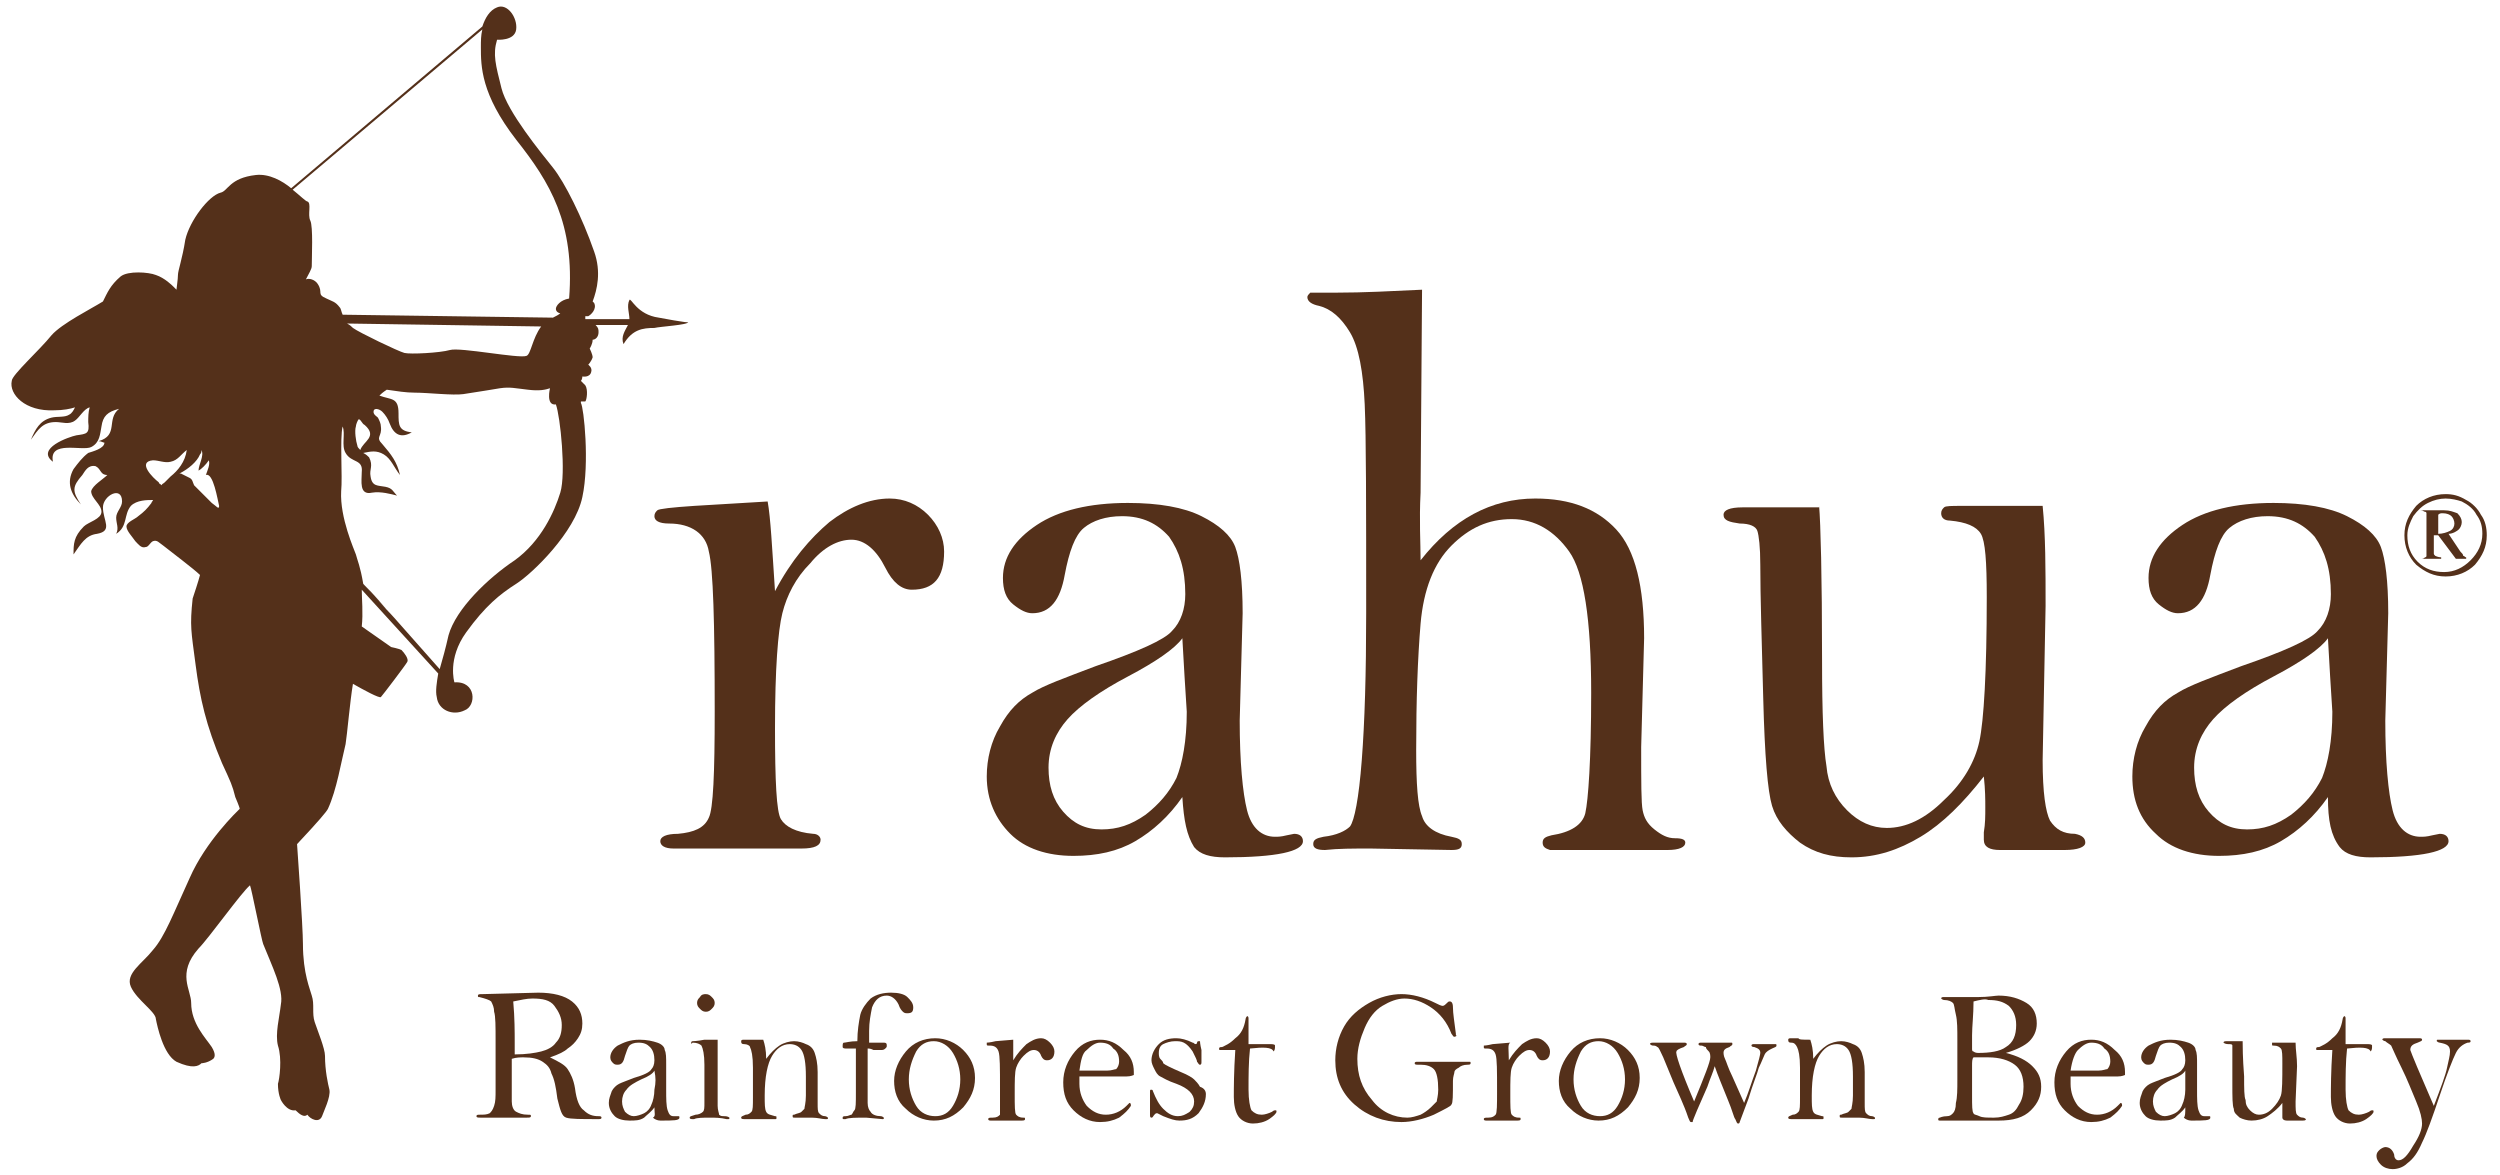
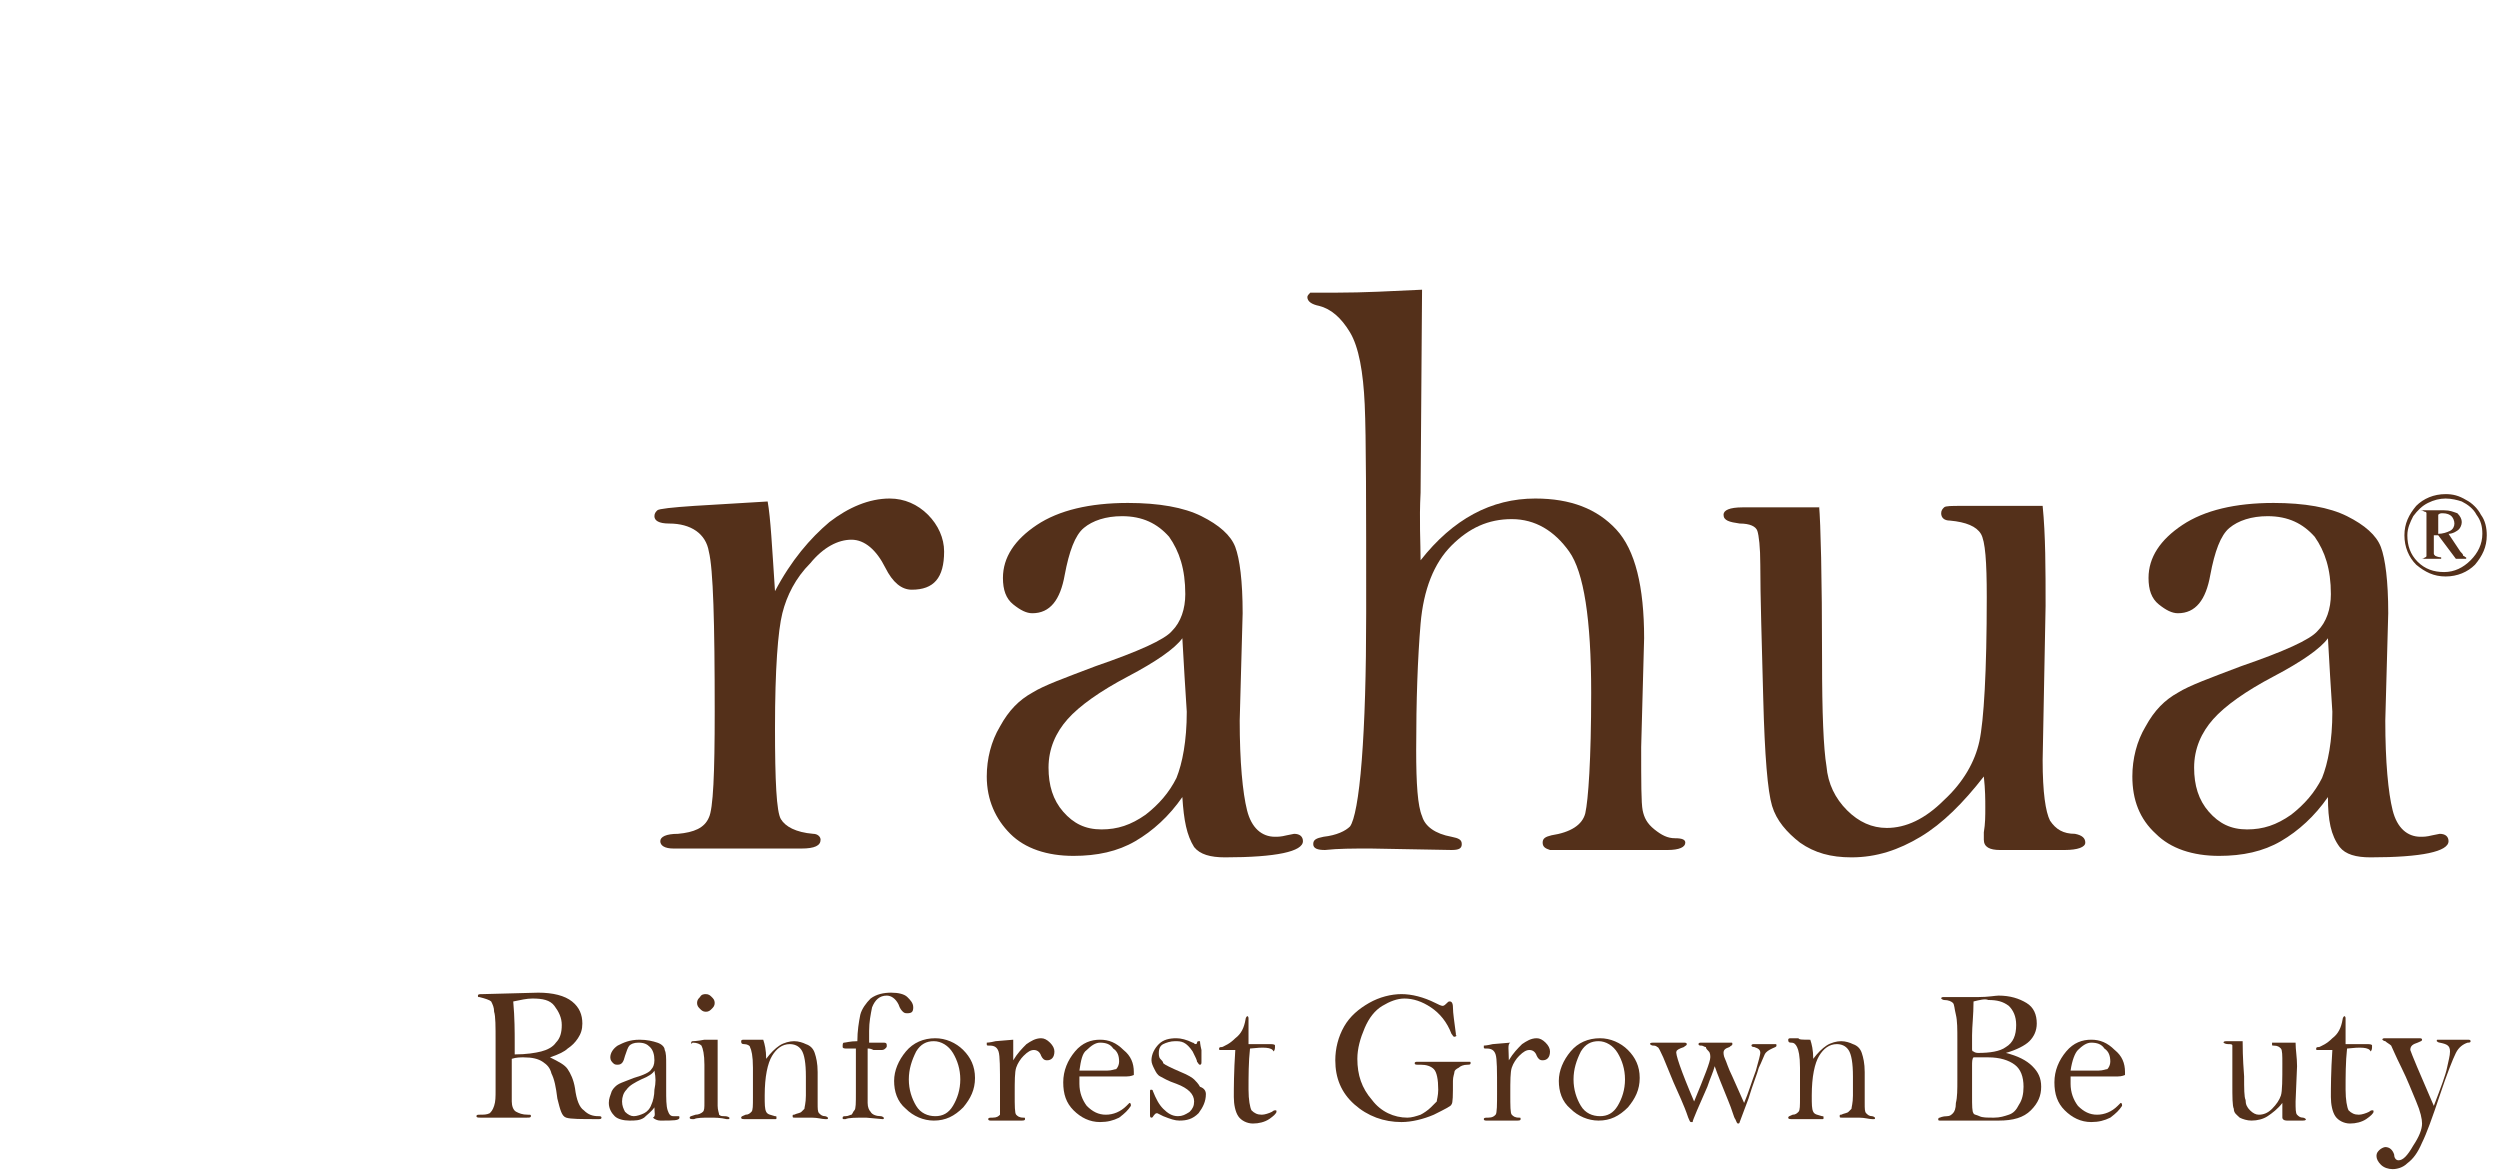
<svg xmlns="http://www.w3.org/2000/svg" version="1.2" baseProfile="tiny" id="Layer_1" x="0px" y="0px" viewBox="0 0 170 79.9" xml:space="preserve">
  <g>
    <g>
-       <path fill="#54301A" d="M44.8,21.6c-1.5-0.2-1.9-1.4-2-1.2c-0.2,0.4,0,0.9,0,1.3l-3,0c0-0.1,0-0.1,0-0.2l0,0c0.1,0,0.1,0,0.2,0    c0.2-0.1,0.6-0.5,0.4-0.9c0,0-0.1-0.1-0.1-0.1c0.3-0.8,0.6-2,0.1-3.4c-0.8-2.3-2-4.7-2.8-5.7c-0.8-1-3.1-3.8-3.5-5.4    c-0.4-1.6-0.6-2.3-0.3-3.3c0,0,1.2,0.1,1.3-0.7c0.1-0.8-0.6-1.8-1.3-1.5c-0.5,0.2-0.8,0.7-1,1.3L19.8,12.8c-0.6-0.5-1.5-1-2.4-0.9    c-1.8,0.2-1.9,1.1-2.4,1.2c-0.8,0.2-2.1,1.9-2.4,3.2c-0.2,1.3-0.5,2.1-0.5,2.4c0,0.3-0.1,0.9-0.1,1l-0.2-0.2    c-0.1-0.1-0.6-0.6-1.2-0.8c-0.5-0.2-1.9-0.3-2.4,0.1c-0.7,0.6-0.9,1.1-1.2,1.7c-0.8,0.5-2.8,1.5-3.5,2.3c-0.8,1-2.7,2.7-2.7,3.1    c-0.2,0.9,0.9,2.1,2.9,2c0.6,0,1.1-0.1,1.4-0.2c-0.1,0.2-0.2,0.4-0.4,0.5c-0.3,0.2-0.8,0.1-1.2,0.2c-0.8,0.2-1.1,0.8-1.4,1.5    c0.5-0.7,0.8-1.2,1.7-1.2c0.4,0,0.9,0.2,1.3-0.1c0.3-0.2,0.6-0.8,1-0.9c-0.1,0.3-0.1,0.7-0.1,1c0.1,0.8-0.1,0.8-0.8,0.9    c-0.5,0.1-2.8,0.9-1.6,1.8c-0.3-1.5,2-0.7,2.6-1c0.6-0.3,0.6-0.9,0.7-1.4c0.1-0.7,0.4-1,1.2-1.2c-0.9,0.7,0,1.8-1.4,2.2    c0.2,0,0.3,0.1,0.4,0.1c0,0.4-0.8,0.6-1.1,0.7c-0.4,0.3-0.7,0.7-1,1.1c-0.5,0.9-0.2,1.7,0.5,2.4c-0.6-0.9-0.6-1.2,0.1-2    c0.2-0.3,0.4-0.7,0.9-0.6c0.4,0.2,0.3,0.6,0.8,0.6c-0.3,0.3-1,0.7-1.1,1.1c0,0.5,0.7,0.9,0.7,1.4c0,0.5-0.9,0.7-1.2,1    C5,36.5,5,37,5,37.7c0.5-0.7,0.8-1.3,1.6-1.4C7.7,36.1,7,35.4,7,34.5c0-0.8,1.3-1.5,1.3-0.4c0,0.4-0.4,0.7-0.4,1.1    c0,0.4,0.2,0.7,0,1.1c0.8-0.5,0.5-1.3,1-1.9C9.3,34,10,34,10.4,34c0,0,0,0,0,0c0,0.1-0.1,0.1-0.1,0.2c-0.3,0.4-0.5,0.6-0.9,0.9    c-0.2,0.2-0.8,0.4-0.8,0.7c0,0.3,0.4,0.7,0.6,1c0.2,0.2,0.4,0.5,0.7,0.4c0.2,0,0.3-0.3,0.5-0.4c0.3-0.1,0.4,0.1,0.7,0.3    c0.5,0.4,2.1,1.6,2.5,2c-0.1,0.4-0.4,1.3-0.5,1.6c-0.2,1.9-0.1,2.2,0.2,4.5c0.3,2.3,0.7,4.1,1.8,6.7c0.6,1.3,0.7,1.5,0.9,2.3    c0,0,0.3,0.7,0.3,0.8c-0.2,0.2-2.3,2.2-3.4,4.7c-1.1,2.4-1.7,4-2.5,4.9c-0.7,0.9-1.9,1.6-1.5,2.5c0.4,0.9,1.7,1.7,1.7,2.2    c0.1,0.5,0.5,2.4,1.4,2.9c1.1,0.5,1.5,0.3,1.7,0.1c0,0,0.4,0,0.8-0.3c0.1-0.1,0.2-0.3-0.1-0.8c-0.4-0.6-1.4-1.6-1.4-3    c0-0.9-1-2,0.5-3.7c0.7-0.7,2.9-3.8,3.5-4.3c0.1,0.2,0.8,3.8,0.9,4c0.6,1.5,1.4,3.1,1.2,4.1c-0.1,0.9-0.4,2-0.2,2.8    c0.3,0.9,0.1,2.3,0,2.6c0,0.7,0.2,1.1,0.2,1.1s0.4,0.8,1,0.7c0.3,0.3,0.6,0.5,0.8,0.3c0.2,0.3,0.8,0.6,1,0.1    c0.1-0.3,0.6-1.3,0.5-1.8c-0.1-0.4-0.3-1.3-0.3-2.3c0-0.5-0.5-1.7-0.7-2.3c-0.2-0.6,0-1.2-0.2-1.8c-0.1-0.4-0.6-1.5-0.6-3.5    c0-1.2-0.4-6.8-0.4-6.8c1.5-1.6,2-2.2,2.1-2.4c0.6-1.3,0.9-3.2,1.2-4.4c0.1-0.6,0.3-2.9,0.5-4.1c0.7,0.4,1.8,1,1.9,0.9    c0.1-0.1,1.7-2.2,1.8-2.4c0.1-0.2-0.2-0.6-0.4-0.8c-0.2-0.1-0.7-0.2-0.7-0.2l-2-1.4c0.1-0.9,0-1.9,0-2.5l5.2,5.7    c-0.1,0.6-0.2,1.2-0.1,1.6c0.1,0.9,1.1,1.3,1.9,0.9c0.8-0.3,0.8-2-0.7-1.9c0,0-0.5-1.6,0.8-3.4c1.3-1.8,2.3-2.6,3.4-3.3    c1.1-0.7,4-3.5,4.5-5.9c0.5-2.3,0.1-6.1-0.1-6.4c0,0,0-0.1,0-0.1c0.2,0,0.3,0,0.3,0c0.1-0.1,0.2-0.8,0-1.1    c-0.1-0.1-0.2-0.2-0.3-0.3c0.1-0.1,0.1-0.3,0.1-0.3s0.5,0.1,0.6-0.3c0.1-0.3-0.2-0.5-0.2-0.5s0.2-0.2,0.3-0.5    c0-0.2-0.2-0.6-0.2-0.6s0.2-0.3,0.2-0.6c0.2,0,0.4-0.2,0.4-0.5c0-0.2,0-0.3-0.2-0.5c0,0,0,0,0,0l2.2,0c-0.2,0.4-0.5,0.8-0.3,1.3    c0.6-1,1.3-1.1,2.1-1.1c0.4-0.1,2.3-0.2,2.3-0.4C46.9,22,44.8,21.6,44.8,21.6 M11.6,32.4c-0.1,0.1-0.3,0.3-0.4,0.4    C11.1,32.9,11,32.9,11,33c-0.1-0.1-0.2-0.1-0.2-0.2c-0.4-0.3-1.5-1.4-0.4-1.5c0.4,0,0.8,0.2,1.2,0.1c0.5-0.1,0.7-0.5,1.1-0.8    C12.6,31.4,12.1,32,11.6,32.4L11.6,32.4z M14.4,34.2L14.4,34.2L13.2,33c-0.1-0.2-0.1-0.4-0.3-0.5c-0.2-0.1-0.4-0.2-0.6-0.3    c-0.1,0-0.1,0-0.1,0c0.6-0.3,1.2-0.8,1.4-1.3c0.1-0.1,0.1-0.2,0.1-0.3c0,0,0,0,0,0c0.2,0.4-0.2,1-0.2,1.4c0.2-0.1,0.5-0.4,0.7-0.7    c0.1,0.3-0.1,0.7-0.2,1c0.5-0.2,0.8,1.7,0.9,2.1C14.9,34.7,14.7,34.4,14.4,34.2 M24.8,39.8c0.6,0.6,1.2,1.3,1.8,2L24.8,39.8    L24.8,39.8z M38.1,33.5c-0.4,1.3-1.3,3.3-3.1,4.6c-1.8,1.2-4,3.3-4.5,5.1c-0.2,0.9-0.4,1.6-0.6,2.3l-3.1-3.5l-2.1-2.3    c-0.2-1.2-0.4-1.6-0.5-2c-0.1-0.3-1.1-2.5-1-4.3c0.1-1-0.1-3.6,0.1-4.4c0.2,0.5-0.1,1.3,0.2,1.8c0.4,0.7,1.2,0.4,1.1,1.3    c0,0.6-0.2,1.6,0.7,1.4c0.6-0.1,1.3,0.1,1.7,0.2c-0.3-0.3-0.3-0.5-0.8-0.6c-0.5-0.1-0.9,0-1-0.7c-0.1-0.5,0.2-0.7-0.1-1.3    c-0.1-0.1-0.2-0.2-0.4-0.3c0.5-0.1,0.9-0.2,1.4,0.1c0.5,0.3,0.7,0.9,1.1,1.4c-0.2-0.9-0.6-1.4-1.2-2.1c-0.5-0.5,0-0.5-0.1-1.2    c0-0.2-0.1-0.4-0.2-0.6c-0.1-0.1-0.3-0.2-0.3-0.4c0-0.3,0.4-0.2,0.6,0c0.2,0.2,0.4,0.5,0.5,0.8c0.3,0.8,0.8,1,1.5,0.6    c-0.9-0.1-0.9-0.5-0.9-1.3c0-1.1-0.5-0.9-1.3-1.2c0.1-0.1,0.2-0.2,0.5-0.4c0.7,0.1,1.3,0.2,1.9,0.2c0.9,0,2.6,0.2,3.3,0.1    c0.7-0.1,2.5-0.4,2.5-0.4c0.7-0.1,1,0,1.9,0.1c0.8,0.1,1.2,0,1.5-0.1c0,0-0.3,1.2,0.4,1.1C38.1,28.3,38.5,32.2,38.1,33.5     M23.3,28.7C23.3,28.8,23.3,28.8,23.3,28.7C23.3,28.8,23.3,28.7,23.3,28.7 M24,22.3c-0.1-0.1-0.2-0.2-0.4-0.3l13.2,0.2    c-0.6,0.8-0.7,1.9-1,2c-0.5,0.2-4.5-0.6-5.2-0.4c-0.7,0.2-2.7,0.3-3.1,0.2C27.1,23.9,24.4,22.6,24,22.3 M24.5,30.6    c-0.1-0.1-0.2-0.2-0.2-0.3c-0.1-0.3-0.2-1-0.1-1.3c0-0.1,0.1-0.4,0.2-0.5c0.2,0.1,0.2,0.3,0.4,0.4C25.7,29.7,24.7,30,24.5,30.6     M38.7,20.3C38.7,20.3,38.7,20.3,38.7,20.3c-0.6,0.1-0.9,0.5-0.9,0.7c0,0.2,0.2,0.3,0.3,0.3c-0.1,0.1-0.3,0.2-0.5,0.3l-14.3-0.2    c-0.1-0.2-0.1-0.4-0.2-0.5c-0.3-0.4-0.5-0.4-0.9-0.6c-0.7-0.3-0.2-0.4-0.6-1C21.4,19,21,18.9,20.8,19c0.2-0.4,0.4-0.7,0.4-0.9    c0-0.6,0.1-2.7-0.1-3.1c-0.2-0.4,0.1-1.2-0.2-1.3c-0.1,0-0.5-0.4-1-0.8L32.8,2c-0.1,0.4-0.1,0.8-0.1,1.2c0,1.3,0,3.2,2.4,6.3    C37.4,12.4,39.1,15.2,38.7,20.3" />
      <path fill="#54301A" d="M11.8,25.2C11.8,25.2,11.8,25.2,11.8,25.2C11.8,25.2,11.8,25.2,11.8,25.2C11.8,25.2,11.8,25.2,11.8,25.2" />
    </g>
    <path fill="#54301A" d="M52.7,40.2c1.1-2.1,2.4-3.6,3.7-4.7c1.3-1,2.7-1.6,4.1-1.6c1,0,1.9,0.4,2.6,1.1c0.7,0.7,1.1,1.6,1.1,2.5   c0,1.8-0.7,2.6-2.2,2.6c-0.7,0-1.3-0.5-1.8-1.5c-0.6-1.2-1.4-1.9-2.3-1.9c-0.9,0-1.9,0.5-2.8,1.6c-1,1-1.6,2.2-1.9,3.4   c-0.3,1.2-0.5,3.8-0.5,7.8c0,3.6,0.1,5.7,0.4,6.2c0.3,0.5,1,0.9,2.2,1c0.3,0,0.5,0.2,0.5,0.4c0,0.4-0.4,0.6-1.3,0.6h-8.7   c-0.6,0-0.9-0.2-0.9-0.5c0-0.3,0.4-0.5,1.2-0.5c1.1-0.1,1.8-0.4,2.1-1.1c0.3-0.6,0.4-3,0.4-7.2c0-6.1-0.1-9.7-0.4-10.9   c-0.2-1.2-1.2-1.9-2.7-1.9c-0.7,0-1-0.2-1-0.5c0-0.2,0.1-0.3,0.2-0.4c0.1-0.1,1-0.2,2.5-0.3l5-0.3C52.4,35.2,52.5,37.2,52.7,40.2" />
    <path fill="#54301A" d="M80.4,54.2c-0.9,1.3-2,2.3-3.2,3c-1.2,0.7-2.6,1-4.2,1c-1.8,0-3.3-0.5-4.3-1.5c-1-1-1.6-2.3-1.6-3.9   c0-1.2,0.3-2.4,0.9-3.4c0.6-1.1,1.3-1.8,2.2-2.3c0.8-0.5,2.2-1,4.3-1.8c2.9-1,4.7-1.8,5.2-2.4c0.6-0.6,0.9-1.5,0.9-2.5   c0-1.7-0.4-2.9-1.1-3.9c-0.8-0.9-1.8-1.4-3.2-1.4c-1.1,0-2,0.3-2.6,0.8c-0.6,0.5-1,1.6-1.3,3.2c-0.3,1.7-1,2.6-2.2,2.6   c-0.4,0-0.8-0.2-1.3-0.6c-0.5-0.4-0.7-1-0.7-1.8c0-1.4,0.8-2.6,2.3-3.6c1.5-1,3.6-1.5,6.2-1.5c2.1,0,3.8,0.3,5,0.9   c1.2,0.6,2,1.3,2.3,2.1c0.3,0.8,0.5,2.3,0.5,4.5l-0.2,7.3c0,2.8,0.2,4.9,0.5,6.1c0.3,1.2,1,1.8,1.9,1.8c0.2,0,0.4,0,0.8-0.1   l0.5-0.1c0.4,0,0.6,0.2,0.6,0.5c0,0.7-1.8,1.1-5.3,1.1c-1,0-1.7-0.2-2.1-0.7C80.7,56.8,80.5,55.8,80.4,54.2 M80.4,43.4   c-0.5,0.7-1.8,1.6-3.7,2.6c-1.9,1-3.3,2-4.1,2.9c-0.8,0.9-1.3,2-1.3,3.3c0,1.2,0.3,2.2,1,3c0.7,0.8,1.5,1.2,2.6,1.2   c1.1,0,2-0.3,3-1c0.9-0.7,1.6-1.5,2.1-2.5c0.4-1,0.7-2.5,0.7-4.5C80.6,46.9,80.5,45.2,80.4,43.4" />
    <path fill="#54301A" d="M96.6,38.1c2.2-2.8,4.8-4.2,7.8-4.2c2.4,0,4.2,0.7,5.5,2.1c1.3,1.4,1.9,3.9,1.9,7.4l-0.2,7.4   c0,2.4,0,3.8,0.1,4.3c0.1,0.5,0.3,0.9,0.8,1.3c0.5,0.4,0.9,0.6,1.4,0.6c0.5,0,0.7,0.1,0.7,0.3c0,0.3-0.4,0.5-1.2,0.5h-8   c-0.3-0.1-0.5-0.2-0.5-0.5c0-0.3,0.2-0.4,0.6-0.5c1.3-0.2,2.1-0.7,2.3-1.5c0.2-0.9,0.4-3.6,0.4-8.2c0-5-0.5-8.2-1.5-9.6   c-1-1.4-2.3-2.2-3.9-2.2c-1.6,0-2.9,0.6-4.1,1.8c-1.2,1.2-1.9,3-2.1,5.3c-0.2,2.4-0.3,5.2-0.3,8.6c0,2.3,0.1,3.8,0.4,4.5   c0.2,0.7,0.9,1.2,2,1.4c0.5,0.1,0.7,0.2,0.7,0.5c0,0.3-0.2,0.4-0.7,0.4l-5.5-0.1c-1.2,0-2.2,0-3.1,0.1c-0.5,0-0.8-0.1-0.8-0.4   c0-0.3,0.2-0.4,0.7-0.5c0.9-0.1,1.5-0.4,1.8-0.7c0.3-0.4,0.6-1.9,0.8-4.5c0.2-2.6,0.3-5.9,0.3-10c0-7.2,0-12-0.1-14.2   c-0.1-2.2-0.4-3.9-1-4.9c-0.6-1-1.3-1.6-2.1-1.8c-0.5-0.1-0.8-0.3-0.8-0.6c0-0.1,0.1-0.2,0.2-0.3c0.1,0,0.7,0,1.8,0   c1.8,0,3.7-0.1,5.8-0.2l-0.1,13.8C96.5,35.4,96.6,36.9,96.6,38.1" />
    <path fill="#54301A" d="M123.7,34.4c0.1,1.2,0.2,4.7,0.2,10.5c0,3.6,0.1,6,0.3,7.2c0.1,1.2,0.6,2.2,1.4,3c0.8,0.8,1.7,1.2,2.7,1.2   c1.3,0,2.6-0.6,3.9-1.9c1.3-1.2,2.1-2.6,2.4-4c0.3-1.4,0.5-4.7,0.5-9.8c0-2.4-0.1-3.8-0.4-4.3c-0.3-0.5-1-0.8-2.1-0.9   c-0.4,0-0.6-0.2-0.6-0.5c0-0.2,0.1-0.3,0.2-0.4c0.1-0.1,0.5-0.1,1.2-0.1h5.5c0.2,2,0.2,4.3,0.2,6.8l-0.2,10.5   c0,2.2,0.2,3.5,0.5,4.1c0.4,0.6,0.9,0.9,1.7,0.9c0.5,0.1,0.7,0.3,0.7,0.6c0,0.3-0.5,0.5-1.4,0.5H136c-0.7,0-1.1-0.2-1.1-0.7   c0-0.1,0-0.3,0-0.5c0.1-0.6,0.1-1.1,0.1-1.7c0-0.5,0-1.2-0.1-2.1c-1.4,1.8-2.8,3.2-4.3,4.1c-1.5,0.9-3,1.4-4.7,1.4   c-1.4,0-2.5-0.3-3.5-1c-0.9-0.7-1.6-1.5-1.9-2.5c-0.3-1-0.5-3.4-0.6-7.3c-0.1-3.9-0.2-6.9-0.2-9.1c0-1.2-0.1-2-0.2-2.3   c-0.1-0.3-0.5-0.5-1.2-0.5c-0.7-0.1-1.1-0.2-1.1-0.6c0-0.3,0.4-0.5,1.3-0.5H123.7z" />
    <path fill="#54301A" d="M158.3,54.2c-0.9,1.3-2,2.3-3.2,3c-1.2,0.7-2.6,1-4.2,1c-1.8,0-3.3-0.5-4.3-1.5c-1.1-1-1.6-2.3-1.6-3.9   c0-1.2,0.3-2.4,0.9-3.4c0.6-1.1,1.3-1.8,2.2-2.3c0.8-0.5,2.2-1,4.3-1.8c2.9-1,4.7-1.8,5.2-2.4c0.6-0.6,0.9-1.5,0.9-2.5   c0-1.7-0.4-2.9-1.1-3.9c-0.8-0.9-1.8-1.4-3.2-1.4c-1.1,0-2,0.3-2.6,0.8c-0.6,0.5-1,1.6-1.3,3.2c-0.3,1.7-1,2.6-2.2,2.6   c-0.4,0-0.8-0.2-1.3-0.6c-0.5-0.4-0.7-1-0.7-1.8c0-1.4,0.8-2.6,2.3-3.6c1.5-1,3.6-1.5,6.2-1.5c2.1,0,3.8,0.3,5,0.9   c1.2,0.6,2,1.3,2.3,2.1c0.3,0.8,0.5,2.3,0.5,4.5l-0.2,7.3c0,2.8,0.2,4.9,0.5,6.1c0.3,1.2,1,1.8,1.9,1.8c0.2,0,0.4,0,0.8-0.1   l0.5-0.1c0.4,0,0.6,0.2,0.6,0.5c0,0.7-1.8,1.1-5.3,1.1c-1,0-1.7-0.2-2.1-0.7C158.5,56.8,158.3,55.8,158.3,54.2 M158.3,43.4   c-0.5,0.7-1.8,1.6-3.7,2.6c-1.9,1-3.3,2-4.1,2.9c-0.8,0.9-1.3,2-1.3,3.3c0,1.2,0.3,2.2,1,3c0.7,0.8,1.5,1.2,2.6,1.2   c1.1,0,2-0.3,3-1c0.9-0.7,1.6-1.5,2.1-2.5c0.4-1,0.7-2.5,0.7-4.5C158.5,46.9,158.4,45.2,158.3,43.4" />
    <path fill="#54301A" d="M166.3,33.6c0.5,0,0.9,0.1,1.4,0.4c0.4,0.2,0.8,0.6,1,1c0.3,0.4,0.4,0.9,0.4,1.4c0,0.8-0.3,1.4-0.8,2   c-0.5,0.5-1.2,0.8-2,0.8c-0.8,0-1.4-0.3-2-0.8c-0.5-0.5-0.8-1.2-0.8-2c0-0.8,0.3-1.4,0.8-2C164.8,33.9,165.5,33.6,166.3,33.6    M166.3,33.9c-0.4,0-0.8,0.1-1.2,0.3c-0.4,0.2-0.7,0.5-1,0.9c-0.2,0.4-0.4,0.8-0.4,1.3c0,0.7,0.2,1.3,0.7,1.8   c0.5,0.5,1.1,0.7,1.8,0.7c0.7,0,1.3-0.3,1.8-0.8c0.5-0.5,0.8-1.1,0.8-1.8c0-0.5-0.1-0.9-0.4-1.3c-0.2-0.4-0.6-0.7-1-0.9   C167.1,34,166.7,33.9,166.3,33.9 M164.7,34.7h1.5c0.4,0,0.6,0.1,0.9,0.2c0.2,0.2,0.3,0.4,0.3,0.6c0,0.2-0.1,0.4-0.2,0.5   c-0.1,0.1-0.4,0.3-0.7,0.3l0.8,1.2c0.1,0.1,0.2,0.2,0.2,0.3c0.1,0,0.1,0.1,0.2,0.1v0.1h-0.7l-1.2-1.6h-0.3v1.2c0,0.1,0,0.1,0.1,0.2   c0,0,0.2,0.1,0.4,0.1v0.1h-1.4V38c0.1,0,0.2,0,0.3-0.1c0.1,0,0.1-0.1,0.1-0.1c0-0.1,0-0.2,0-0.4v-2.1c0-0.2,0-0.3,0-0.4   c0,0,0-0.1-0.1-0.1c-0.1,0-0.1-0.1-0.3-0.1V34.7z M165.7,36.3h0.1c0.3,0,0.6-0.1,0.8-0.2c0.2-0.1,0.3-0.3,0.3-0.5   c0-0.2-0.1-0.4-0.2-0.5c-0.1-0.1-0.3-0.2-0.6-0.2c-0.1,0-0.2,0-0.3,0.1V36.3z" />
    <g>
      <path fill="#54301A" d="M37.4,71.9c0.6,0.3,1,0.5,1.2,0.8c0.2,0.3,0.4,0.7,0.5,1.3c0.1,0.8,0.3,1.3,0.6,1.5c0.3,0.3,0.6,0.4,1,0.4    c0.1,0,0.2,0,0.2,0.1c0,0.1-0.1,0.1-0.2,0.1c-1.2,0-1.9,0-2.2-0.1c-0.3-0.1-0.4-0.5-0.6-1.3c-0.1-0.8-0.2-1.3-0.4-1.7    c-0.1-0.4-0.3-0.6-0.6-0.8c-0.3-0.2-0.7-0.3-1.3-0.3c-0.2,0-0.5,0-0.8,0.1c0,0.3,0,0.5,0,0.8c0,1.1,0,1.8,0,2.1s0.1,0.6,0.3,0.7    c0.2,0.1,0.4,0.2,0.8,0.2c0.2,0,0.2,0,0.2,0.1c0,0.1-0.1,0.1-0.3,0.1h-3.1c-0.2,0-0.3,0-0.3-0.1c0-0.1,0.1-0.1,0.2-0.1    c0.3,0,0.5,0,0.7-0.1c0.1-0.1,0.2-0.2,0.3-0.5s0.1-0.6,0.1-1.1l0-1.3l0-2c0-1,0-1.7-0.1-2c0-0.3-0.1-0.5-0.2-0.7    c-0.1-0.1-0.4-0.2-0.8-0.3c-0.1,0-0.1,0-0.1-0.1c0-0.1,0.1-0.1,0.3-0.1l3.8-0.1c1,0,1.8,0.2,2.3,0.6c0.5,0.4,0.7,0.9,0.7,1.5    c0,0.4-0.1,0.7-0.3,1c-0.2,0.3-0.4,0.5-0.7,0.7C38.4,71.5,38,71.7,37.4,71.9z M35,71.7c0.8,0,1.4-0.1,1.8-0.2    c0.4-0.1,0.8-0.3,1-0.6c0.3-0.3,0.4-0.7,0.4-1.2c0-0.5-0.2-0.9-0.5-1.3c-0.3-0.4-0.8-0.5-1.5-0.5c-0.4,0-0.8,0.1-1.3,0.2    C35,69.2,35,70.2,35,70.9C35,71.1,35,71.4,35,71.7z" />
      <path fill="#54301A" d="M44.5,75.3c-0.2,0.3-0.5,0.5-0.7,0.7c-0.3,0.2-0.6,0.2-1,0.2c-0.4,0-0.8-0.1-1-0.3    c-0.2-0.2-0.4-0.5-0.4-0.9c0-0.3,0.1-0.5,0.2-0.8c0.1-0.2,0.3-0.4,0.5-0.5c0.2-0.1,0.5-0.2,1-0.4c0.7-0.2,1.1-0.4,1.2-0.6    c0.1-0.1,0.2-0.3,0.2-0.6c0-0.4-0.1-0.7-0.3-0.9c-0.2-0.2-0.4-0.3-0.8-0.3c-0.3,0-0.5,0.1-0.6,0.2c-0.1,0.1-0.2,0.4-0.3,0.7    c-0.1,0.4-0.2,0.6-0.5,0.6c-0.1,0-0.2,0-0.3-0.1c-0.1-0.1-0.2-0.2-0.2-0.4c0-0.3,0.2-0.6,0.5-0.8c0.4-0.2,0.8-0.4,1.5-0.4    c0.5,0,0.9,0.1,1.2,0.2c0.3,0.1,0.5,0.3,0.5,0.5c0.1,0.2,0.1,0.5,0.1,1l0,1.7c0,0.6,0,1.1,0.1,1.4c0.1,0.3,0.2,0.4,0.4,0.4    c0,0,0.1,0,0.2,0l0.1,0c0.1,0,0.1,0,0.1,0.1c0,0.2-0.4,0.2-1.3,0.2c-0.2,0-0.4-0.1-0.5-0.2C44.6,75.9,44.5,75.7,44.5,75.3z     M44.5,72.8c-0.1,0.2-0.4,0.4-0.9,0.6c-0.4,0.2-0.8,0.4-1,0.7c-0.2,0.2-0.3,0.5-0.3,0.8c0,0.3,0.1,0.5,0.2,0.7    c0.2,0.2,0.4,0.3,0.6,0.3c0.2,0,0.5-0.1,0.7-0.2c0.2-0.1,0.4-0.3,0.5-0.6c0.1-0.2,0.2-0.6,0.2-1C44.6,73.6,44.6,73.3,44.5,72.8z" />
      <path fill="#54301A" d="M48.8,70.7l0,1.4l0,1.3v1l0,0.8c0,0.3,0.1,0.5,0.1,0.6c0.1,0.1,0.2,0.1,0.4,0.1c0.2,0,0.3,0.1,0.3,0.1    c0,0.1,0,0.1-0.1,0.1c0,0-0.1,0-0.1,0c-0.4-0.1-0.8-0.1-1.1-0.1c-0.5,0-0.9,0-1.1,0.1c0,0-0.1,0-0.1,0c-0.1,0-0.2,0-0.2-0.1    s0.1-0.1,0.4-0.2c0.2,0,0.4-0.1,0.5-0.2c0.1-0.1,0.1-0.3,0.1-0.6l0-2.6c0-0.7-0.1-1.1-0.2-1.3c-0.1-0.1-0.3-0.2-0.6-0.2    C47,71,47,71,47,70.9c0,0,0-0.1,0.1-0.1c0,0,0.3,0,0.8-0.1C48.2,70.7,48.6,70.7,48.8,70.7z M48,67.6c0.2,0,0.3,0.1,0.4,0.2    c0.1,0.1,0.2,0.2,0.2,0.4c0,0.2-0.1,0.3-0.2,0.4c-0.1,0.1-0.2,0.2-0.4,0.2c-0.2,0-0.3-0.1-0.4-0.2c-0.1-0.1-0.2-0.2-0.2-0.4    c0-0.2,0.1-0.3,0.2-0.4C47.7,67.6,47.9,67.6,48,67.6z" />
      <path fill="#54301A" d="M51.9,70.7c0.1,0.3,0.2,0.7,0.2,1.3c0.3-0.4,0.6-0.7,0.9-0.9c0.3-0.2,0.7-0.3,1-0.3c0.3,0,0.6,0.1,0.8,0.2    c0.3,0.1,0.5,0.3,0.6,0.6c0.1,0.3,0.2,0.7,0.2,1.3l0,2.1c0,0.4,0,0.6,0.1,0.7c0.1,0.1,0.2,0.2,0.4,0.2c0.1,0,0.2,0.1,0.2,0.1    c0,0.1,0,0.1-0.1,0.1c0,0-0.1,0-0.1,0c-0.2,0-0.5-0.1-0.9-0.1c-0.3,0-0.7,0-1.1,0c-0.2,0-0.2,0-0.2-0.1c0-0.1,0-0.1,0.1-0.1    c0.2-0.1,0.4-0.1,0.5-0.2c0.1-0.1,0.1-0.1,0.2-0.2c0-0.1,0.1-0.4,0.1-0.9c0-0.5,0-0.9,0-1.3c0-0.9-0.1-1.5-0.3-1.8    c-0.2-0.3-0.5-0.4-0.8-0.4c-0.5,0-0.9,0.3-1.2,0.8c-0.3,0.5-0.5,1.4-0.5,2.7c0,0.6,0,0.9,0.1,1.1c0.1,0.2,0.3,0.2,0.6,0.3    c0.1,0,0.1,0,0.1,0.1c0,0.1,0,0.1-0.1,0.1l-0.3,0c-0.1,0-0.5,0-1.2,0l-0.5,0c-0.2,0-0.3,0-0.3-0.1c0-0.1,0.1-0.1,0.3-0.2    c0.2,0,0.3-0.1,0.4-0.2c0.1-0.1,0.1-0.4,0.1-1c0-0.5,0-1.2,0-2c0-0.8-0.1-1.2-0.2-1.4C51,71.1,50.8,71,50.6,71    c-0.2,0-0.2-0.1-0.2-0.2c0-0.1,0.1-0.1,0.2-0.1l0.5,0C51.1,70.7,51.4,70.7,51.9,70.7z" />
      <path fill="#54301A" d="M59,71.3c0,0.2,0,0.7,0,1.6c0,1.2,0,1.9,0,2.1c0,0.3,0.1,0.5,0.2,0.6c0.1,0.2,0.4,0.3,0.7,0.3    c0.1,0,0.2,0.1,0.2,0.1c0,0.1,0,0.1-0.1,0.1l-1.1-0.1c-0.7,0-1.2,0-1.4,0.1h-0.1c-0.1,0-0.1,0-0.1-0.1c0-0.1,0.1-0.1,0.2-0.1    c0.2,0,0.3-0.1,0.4-0.1c0.1-0.1,0.1-0.2,0.2-0.3s0.1-0.5,0.1-1.2c0-0.7,0-1.4,0-2.1c0-0.3,0-0.6,0-0.9c-0.3,0-0.6,0-0.7,0    c-0.2,0-0.2-0.1-0.2-0.1c0-0.2,0-0.3,0.1-0.3c0.1,0,0.4-0.1,0.9-0.1c0-0.7,0.1-1.3,0.2-1.8c0.1-0.4,0.4-0.8,0.7-1.1    c0.4-0.3,0.9-0.4,1.4-0.4c0.5,0,0.9,0.1,1.1,0.3c0.2,0.2,0.4,0.4,0.4,0.7c0,0.3-0.1,0.4-0.4,0.4c-0.1,0-0.2,0-0.3-0.1    c-0.1-0.1-0.2-0.2-0.3-0.5c-0.2-0.4-0.5-0.6-0.8-0.6c-0.5,0-0.8,0.3-1,0.8c-0.1,0.5-0.2,1-0.2,1.6c0,0.2,0,0.5,0,0.8    c0.1,0,0.2,0,0.3,0c0.3,0,0.6,0,0.7,0c0.2,0,0.2,0.1,0.2,0.2c0,0.1,0,0.1-0.1,0.2c-0.1,0.1-0.2,0.1-0.3,0.1c-0.2,0-0.3,0-0.5,0    C59.2,71.3,59.1,71.3,59,71.3z" />
      <path fill="#54301A" d="M60.8,73.5c0-0.7,0.3-1.4,0.8-2c0.5-0.6,1.2-0.9,2-0.9c0.7,0,1.4,0.3,1.9,0.8c0.5,0.5,0.8,1.1,0.8,1.9    c0,0.8-0.3,1.4-0.8,2c-0.6,0.6-1.2,0.9-2,0.9c-0.7,0-1.4-0.3-1.9-0.8C61,74.9,60.8,74.2,60.8,73.5z M61.8,73.4    c0,0.7,0.2,1.3,0.5,1.8c0.3,0.5,0.8,0.7,1.3,0.7c0.5,0,0.9-0.2,1.2-0.7c0.3-0.5,0.5-1.1,0.5-1.8c0-0.7-0.2-1.3-0.5-1.8    c-0.3-0.5-0.8-0.8-1.3-0.8c-0.5,0-0.9,0.2-1.2,0.7C62,72.1,61.8,72.7,61.8,73.4z" />
      <path fill="#54301A" d="M68.9,72.1c0.3-0.5,0.6-0.8,0.9-1.1c0.3-0.2,0.6-0.4,1-0.4c0.2,0,0.4,0.1,0.6,0.3c0.2,0.2,0.3,0.4,0.3,0.6    c0,0.4-0.2,0.6-0.5,0.6c-0.2,0-0.3-0.1-0.4-0.3c-0.1-0.3-0.3-0.4-0.5-0.4c-0.2,0-0.4,0.1-0.7,0.4c-0.2,0.2-0.4,0.5-0.5,0.8    c-0.1,0.3-0.1,0.9-0.1,1.8c0,0.8,0,1.3,0.1,1.4c0.1,0.1,0.2,0.2,0.5,0.2c0.1,0,0.1,0,0.1,0.1c0,0.1-0.1,0.1-0.3,0.1h-2    c-0.1,0-0.2,0-0.2-0.1c0-0.1,0.1-0.1,0.3-0.1c0.3,0,0.4-0.1,0.5-0.2C68,75.5,68,75,68,74c0-1.4,0-2.2-0.1-2.5    c-0.1-0.3-0.3-0.4-0.6-0.4c-0.2,0-0.2,0-0.2-0.1c0,0,0-0.1,0-0.1c0,0,0.2,0,0.6-0.1l1.2-0.1C68.9,71,68.9,71.4,68.9,72.1z" />
      <path fill="#54301A" d="M73.4,73.2c0,0.2,0,0.4,0,0.5c0,0.6,0.2,1.1,0.5,1.5c0.4,0.4,0.8,0.6,1.3,0.6c0.5,0,1-0.2,1.4-0.6    c0.1-0.1,0.2-0.2,0.2-0.2c0.1,0,0.1,0.1,0.1,0.2c-0.2,0.3-0.4,0.5-0.8,0.8c-0.4,0.2-0.8,0.3-1.3,0.3c-0.7,0-1.3-0.3-1.8-0.8    c-0.5-0.5-0.7-1.1-0.7-1.9c0-0.8,0.3-1.5,0.8-2.1c0.5-0.6,1.1-0.8,1.7-0.8c0.6,0,1.1,0.2,1.6,0.7c0.5,0.4,0.7,0.9,0.7,1.5    c0,0.1,0,0.2,0,0.2c0,0-0.2,0.1-0.5,0.1L73.4,73.2z M73.4,72.8c0.6,0,1.1,0,1.6,0l0.3,0c0.3,0,0.5-0.1,0.6-0.1    c0.1-0.1,0.2-0.3,0.2-0.5c0-0.4-0.1-0.7-0.4-0.9c-0.2-0.3-0.5-0.4-0.9-0.4c-0.3,0-0.6,0.2-0.9,0.5C73.6,71.6,73.5,72.1,73.4,72.8z    " />
      <path fill="#54301A" d="M82,74.4c0,0.5-0.2,0.9-0.5,1.3c-0.4,0.4-0.8,0.5-1.3,0.5c-0.3,0-0.6-0.1-1.1-0.3    c-0.2-0.1-0.4-0.2-0.4-0.2c-0.1,0-0.1,0-0.2,0.1c-0.1,0.1-0.1,0.2-0.2,0.2c-0.1,0-0.1-0.1-0.1-0.2c0-0.1,0-0.4,0-0.8    c0-0.4,0-0.6,0-0.7c0-0.2,0-0.2,0.1-0.2c0,0,0.1,0,0.1,0.1c0.2,0.5,0.4,0.9,0.7,1.2c0.3,0.3,0.6,0.5,1,0.5c0.3,0,0.5-0.1,0.8-0.3    c0.2-0.2,0.3-0.4,0.3-0.7c0-0.5-0.4-0.9-1.2-1.2c-0.6-0.2-0.9-0.4-1.1-0.5c-0.2-0.1-0.3-0.3-0.4-0.5c-0.1-0.2-0.2-0.4-0.2-0.6    c0-0.4,0.2-0.8,0.5-1.1c0.3-0.3,0.7-0.4,1.2-0.4c0.3,0,0.7,0.1,1.1,0.3c0.1,0,0.1,0.1,0.2,0.1c0,0,0.1,0,0.1-0.1    c0-0.1,0.1-0.1,0.1-0.1c0,0,0.1,0,0.1,0c0,0,0,0.2,0.1,0.6c0,0.3,0,0.6,0,0.8c0,0.1,0,0.2-0.1,0.2c-0.1,0-0.1-0.1-0.2-0.2    c0-0.1-0.1-0.3-0.3-0.7c-0.2-0.3-0.4-0.5-0.6-0.6s-0.4-0.1-0.6-0.1c-0.3,0-0.6,0.1-0.8,0.2c-0.2,0.1-0.3,0.3-0.3,0.6    c0,0.1,0,0.3,0.1,0.4c0.1,0.1,0.2,0.2,0.2,0.3c0.1,0.1,0.5,0.3,1.2,0.6c0.5,0.2,0.8,0.4,0.9,0.5c0.1,0.1,0.3,0.3,0.4,0.5    C81.9,74,82,74.2,82,74.4z" />
      <path fill="#54301A" d="M85,71.3c-0.1,0.9-0.1,1.9-0.1,2.8c0,0.7,0.1,1.2,0.2,1.4c0.2,0.2,0.4,0.3,0.7,0.3c0.2,0,0.5-0.1,0.7-0.2    c0.1-0.1,0.2-0.1,0.2-0.1c0.1,0,0.1,0,0.1,0.1c0,0.1-0.2,0.3-0.5,0.5c-0.3,0.2-0.7,0.3-1.1,0.3c-0.4,0-0.8-0.2-1-0.5    c-0.2-0.3-0.3-0.8-0.3-1.3c0-0.6,0-1.7,0.1-3.2c0,0-0.2,0-0.6,0l-0.4,0c-0.1,0-0.1,0-0.1-0.1c0-0.1,0.1-0.1,0.2-0.1    c0.2-0.1,0.5-0.2,0.9-0.6c0.4-0.3,0.6-0.7,0.7-1.3c0-0.1,0.1-0.2,0.1-0.2c0.1,0,0.1,0.1,0.1,0.2c0,0,0,0.1,0,0.1    c0,0.2,0,0.4,0,0.6l0,1l1.4,0c0.2,0,0.4,0,0.4,0.1c0,0.2,0,0.3-0.1,0.4C86.5,71.2,85.9,71.2,85,71.3z" />
      <path fill="#54301A" d="M98.9,70.5c-0.1,0-0.1-0.1-0.2-0.2c-0.3-0.8-0.8-1.4-1.4-1.8s-1.2-0.6-1.8-0.6c-0.5,0-1,0.2-1.5,0.5    c-0.5,0.3-0.9,0.8-1.2,1.5c-0.3,0.7-0.5,1.4-0.5,2.1c0,1.1,0.3,2,1,2.8c0.6,0.8,1.5,1.2,2.4,1.2c0.3,0,0.6-0.1,0.9-0.2    c0.2-0.1,0.5-0.3,0.7-0.5c0.2-0.2,0.3-0.3,0.4-0.4c0-0.1,0.1-0.4,0.1-0.8c0-0.7-0.1-1.2-0.3-1.4c-0.2-0.2-0.5-0.3-0.9-0.3l-0.2,0    c-0.1,0-0.2,0-0.2-0.1c0-0.1,0.1-0.1,0.2-0.1l0.3,0l1.4,0l1.8,0c0.1,0,0.1,0,0.1,0.1c0,0.1-0.1,0.1-0.2,0.1    c-0.3,0-0.5,0.1-0.6,0.2c-0.2,0.1-0.3,0.2-0.3,0.3c0,0.1-0.1,0.3-0.1,0.6c0,1,0,1.5-0.1,1.6c0,0.1-0.4,0.3-1.2,0.7    c-0.7,0.3-1.5,0.5-2.2,0.5c-1.2,0-2.3-0.4-3.2-1.2c-0.9-0.8-1.3-1.8-1.3-3c0-0.8,0.2-1.6,0.6-2.3c0.4-0.7,1-1.2,1.7-1.6    c0.7-0.4,1.5-0.6,2.2-0.6c0.7,0,1.5,0.2,2.3,0.6c0.2,0.1,0.4,0.2,0.5,0.2c0.1,0,0.2-0.1,0.3-0.2c0.1-0.1,0.1-0.1,0.2-0.1    c0.1,0,0.2,0.1,0.2,0.4c0,0.4,0.1,1,0.2,1.8c0,0,0,0.1,0,0.1C99.1,70.4,99,70.5,98.9,70.5z" />
      <path fill="#54301A" d="M102.6,72.1c0.3-0.5,0.6-0.8,0.9-1.1c0.3-0.2,0.6-0.4,1-0.4c0.2,0,0.4,0.1,0.6,0.3    c0.2,0.2,0.3,0.4,0.3,0.6c0,0.4-0.2,0.6-0.5,0.6c-0.2,0-0.3-0.1-0.4-0.3c-0.1-0.3-0.3-0.4-0.5-0.4c-0.2,0-0.4,0.1-0.7,0.4    c-0.2,0.2-0.4,0.5-0.5,0.8s-0.1,0.9-0.1,1.8c0,0.8,0,1.3,0.1,1.4c0.1,0.1,0.2,0.2,0.5,0.2c0.1,0,0.1,0,0.1,0.1    c0,0.1-0.1,0.1-0.3,0.1h-2c-0.1,0-0.2,0-0.2-0.1c0-0.1,0.1-0.1,0.3-0.1c0.3,0,0.4-0.1,0.5-0.2c0.1-0.1,0.1-0.7,0.1-1.6    c0-1.4,0-2.2-0.1-2.5c-0.1-0.3-0.3-0.4-0.6-0.4c-0.2,0-0.2,0-0.2-0.1c0,0,0-0.1,0-0.1c0,0,0.2,0,0.6-0.1l1.2-0.1    C102.5,71,102.6,71.4,102.6,72.1z" />
      <path fill="#54301A" d="M106,73.5c0-0.7,0.3-1.4,0.8-2c0.5-0.6,1.2-0.9,2-0.9c0.7,0,1.4,0.3,1.9,0.8c0.5,0.5,0.8,1.1,0.8,1.9    c0,0.8-0.3,1.4-0.8,2c-0.6,0.6-1.2,0.9-2,0.9c-0.7,0-1.4-0.3-1.9-0.8C106.2,74.9,106,74.2,106,73.5z M107,73.4    c0,0.7,0.2,1.3,0.5,1.8c0.3,0.5,0.8,0.7,1.3,0.7c0.5,0,0.9-0.2,1.2-0.7c0.3-0.5,0.5-1.1,0.5-1.8c0-0.7-0.2-1.3-0.5-1.8    c-0.3-0.5-0.8-0.8-1.3-0.8c-0.5,0-0.9,0.2-1.2,0.7C107.2,72.1,107,72.7,107,73.4z" />
      <path fill="#54301A" d="M115.2,74.9c0.7-1.7,1.1-2.7,1.1-3c0-0.1,0-0.3-0.1-0.4c-0.1-0.1-0.2-0.2-0.2-0.3c-0.1,0-0.2-0.1-0.3-0.1    c-0.1,0-0.2,0-0.2-0.1c0-0.1,0.1-0.1,0.2-0.1l1.1,0c0.5,0,0.8,0,0.9,0s0.1,0,0.1,0.1c0,0.1-0.1,0.1-0.2,0.2    c-0.3,0.1-0.4,0.2-0.4,0.4c0,0,0,0.2,0.1,0.4c0.1,0.2,0.2,0.6,0.5,1.2l0.8,1.8c0.3-0.7,0.5-1.4,0.8-2.2c0.2-0.7,0.3-1.1,0.3-1.2    c0-0.2-0.1-0.3-0.4-0.4c-0.2,0-0.2-0.1-0.2-0.1c0-0.1,0.1-0.1,0.2-0.1c0.1,0,0.4,0,0.9,0c0.3,0,0.5,0,0.5,0c0.1,0,0.1,0,0.1,0.1    s-0.1,0.1-0.3,0.2c-0.2,0.1-0.4,0.2-0.5,0.4c-0.1,0.2-0.2,0.5-0.4,0.9c-0.1,0.4-0.4,1.1-0.7,2.1l-0.6,1.6c0,0.1-0.1,0.1-0.1,0.1    c-0.1,0-0.1-0.1-0.2-0.3c-0.1-0.1-0.2-0.6-0.5-1.3c-0.4-1-0.7-1.7-0.9-2.3l0,0c-0.1,0.4-0.3,0.8-0.5,1.4l-0.7,1.6    c-0.2,0.5-0.3,0.7-0.3,0.8c0,0-0.1,0-0.1,0c-0.1,0-0.1-0.1-0.2-0.3c-0.3-0.9-0.7-1.7-1-2.4l-0.7-1.7c-0.2-0.4-0.3-0.7-0.4-0.7    c-0.1-0.1-0.2-0.1-0.3-0.1c-0.1,0-0.2-0.1-0.2-0.1c0-0.1,0.1-0.1,0.3-0.1l1.4,0l0.6,0c0.1,0,0.2,0,0.2,0.1c0,0.1-0.1,0.1-0.2,0.2    c-0.3,0.1-0.5,0.2-0.5,0.3C113.9,71.6,114.3,72.8,115.2,74.9z" />
      <path fill="#54301A" d="M123.1,70.7c0.1,0.3,0.2,0.7,0.2,1.3c0.3-0.4,0.6-0.7,0.9-0.9c0.3-0.2,0.7-0.3,1-0.3    c0.3,0,0.6,0.1,0.8,0.2c0.3,0.1,0.5,0.3,0.6,0.6c0.1,0.3,0.2,0.7,0.2,1.3l0,2.1c0,0.4,0,0.6,0.1,0.7c0.1,0.1,0.2,0.2,0.4,0.2    c0.1,0,0.2,0.1,0.2,0.1c0,0.1,0,0.1-0.1,0.1c0,0-0.1,0-0.1,0c-0.2,0-0.5-0.1-0.9-0.1c-0.3,0-0.7,0-1.1,0c-0.2,0-0.2,0-0.2-0.1    c0-0.1,0-0.1,0.1-0.1c0.2-0.1,0.4-0.1,0.5-0.2c0.1-0.1,0.1-0.1,0.2-0.2c0-0.1,0.1-0.4,0.1-0.9c0-0.5,0-0.9,0-1.3    c0-0.9-0.1-1.5-0.3-1.8c-0.2-0.3-0.5-0.4-0.8-0.4c-0.5,0-0.9,0.3-1.2,0.8c-0.3,0.5-0.5,1.4-0.5,2.7c0,0.6,0,0.9,0.1,1.1    c0.1,0.2,0.3,0.2,0.6,0.3c0.1,0,0.1,0,0.1,0.1c0,0.1,0,0.1-0.1,0.1l-0.3,0c-0.1,0-0.5,0-1.2,0l-0.5,0c-0.2,0-0.3,0-0.3-0.1    c0-0.1,0.1-0.1,0.3-0.2c0.2,0,0.3-0.1,0.4-0.2c0.1-0.1,0.1-0.4,0.1-1c0-0.5,0-1.2,0-2c0-0.8-0.1-1.2-0.2-1.4    c-0.1-0.2-0.2-0.3-0.4-0.3c-0.2,0-0.2-0.1-0.2-0.2c0-0.1,0.1-0.1,0.2-0.1l0.5,0C122.3,70.7,122.6,70.7,123.1,70.7z" />
      <path fill="#54301A" d="M136.4,71.6c0.8,0.2,1.4,0.5,1.8,0.9c0.4,0.4,0.6,0.8,0.6,1.4c0,0.6-0.2,1.1-0.7,1.6    c-0.5,0.5-1.2,0.7-2.2,0.7c-0.2,0-0.5,0-0.9,0c-0.2,0-0.4,0-0.4,0c-1.3,0-2.2,0-2.6,0c-0.2,0-0.2,0-0.2-0.1c0,0,0-0.1,0.1-0.1    c0,0,0.2-0.1,0.5-0.1c0.2,0,0.3-0.1,0.4-0.2c0.1-0.1,0.2-0.3,0.2-0.7c0.1-0.4,0.1-0.9,0.1-1.6c0-0.7,0-1.2,0-1.7c0-0.4,0-0.7,0-1    c0-0.7,0-1.3-0.1-1.7c-0.1-0.4-0.1-0.7-0.2-0.8c-0.1-0.1-0.3-0.2-0.6-0.2c-0.1,0-0.2-0.1-0.2-0.1c0-0.1,0.1-0.1,0.2-0.1l1.2,0    c0.4,0,0.7,0,1.1,0c0.7,0,1.2-0.1,1.4-0.1c0.8,0,1.4,0.2,1.9,0.5c0.5,0.3,0.7,0.8,0.7,1.4c0,0.5-0.2,0.9-0.5,1.2    S137.1,71.4,136.4,71.6z M134.2,71.9c-0.1,0.1-0.1,0.3-0.1,0.6l0,2c0,0.7,0,1.1,0.1,1.2c0,0.1,0.2,0.1,0.4,0.2    c0.2,0.1,0.5,0.1,1,0.1c0.4,0,0.7-0.1,1-0.2c0.3-0.1,0.5-0.3,0.7-0.7c0.2-0.3,0.3-0.7,0.3-1.2c0-0.7-0.2-1.2-0.6-1.5    c-0.4-0.3-1-0.5-1.8-0.5C134.8,71.9,134.5,71.9,134.2,71.9z M134.2,68.1c0,0.9-0.1,1.7-0.1,2.3l0,0.9c0,0.1,0,0.2,0.1,0.2    c0,0,0.1,0.1,0.3,0.1c0.8,0,1.5-0.1,1.9-0.4c0.5-0.3,0.7-0.8,0.7-1.5c0-0.6-0.2-1-0.5-1.3c-0.4-0.3-0.8-0.4-1.4-0.4    C135,67.9,134.6,68,134.2,68.1z" />
      <path fill="#54301A" d="M140.8,73.2c0,0.2,0,0.4,0,0.5c0,0.6,0.2,1.1,0.5,1.5c0.4,0.4,0.8,0.6,1.3,0.6c0.5,0,1-0.2,1.4-0.6    c0.1-0.1,0.2-0.2,0.2-0.2c0.1,0,0.1,0.1,0.1,0.2c-0.2,0.3-0.4,0.5-0.8,0.8c-0.4,0.2-0.8,0.3-1.3,0.3c-0.7,0-1.3-0.3-1.8-0.8    c-0.5-0.5-0.7-1.1-0.7-1.9c0-0.8,0.3-1.5,0.8-2.1c0.5-0.6,1.1-0.8,1.7-0.8c0.6,0,1.1,0.2,1.6,0.7c0.5,0.4,0.7,0.9,0.7,1.5    c0,0.1,0,0.2,0,0.2c0,0-0.2,0.1-0.5,0.1L140.8,73.2z M140.8,72.8c0.6,0,1.1,0,1.6,0l0.3,0c0.3,0,0.5-0.1,0.6-0.1    c0.1-0.1,0.2-0.3,0.2-0.5c0-0.4-0.1-0.7-0.4-0.9c-0.2-0.3-0.5-0.4-0.9-0.4c-0.3,0-0.6,0.2-0.9,0.5    C141.1,71.6,140.9,72.1,140.8,72.8z" />
-       <path fill="#54301A" d="M148.6,75.3c-0.2,0.3-0.5,0.5-0.7,0.7c-0.3,0.2-0.6,0.2-1,0.2c-0.4,0-0.8-0.1-1-0.3    c-0.2-0.2-0.4-0.5-0.4-0.9c0-0.3,0.1-0.5,0.2-0.8c0.1-0.2,0.3-0.4,0.5-0.5c0.2-0.1,0.5-0.2,1-0.4c0.7-0.2,1.1-0.4,1.2-0.6    c0.1-0.1,0.2-0.3,0.2-0.6c0-0.4-0.1-0.7-0.3-0.9c-0.2-0.2-0.4-0.3-0.8-0.3c-0.3,0-0.5,0.1-0.6,0.2c-0.1,0.1-0.2,0.4-0.3,0.7    c-0.1,0.4-0.2,0.6-0.5,0.6c-0.1,0-0.2,0-0.3-0.1c-0.1-0.1-0.2-0.2-0.2-0.4c0-0.3,0.2-0.6,0.5-0.8c0.4-0.2,0.8-0.4,1.5-0.4    c0.5,0,0.9,0.1,1.2,0.2c0.3,0.1,0.5,0.3,0.5,0.5c0.1,0.2,0.1,0.5,0.1,1l0,1.7c0,0.6,0,1.1,0.1,1.4c0.1,0.3,0.2,0.4,0.4,0.4    c0,0,0.1,0,0.2,0l0.1,0c0.1,0,0.1,0,0.1,0.1c0,0.2-0.4,0.2-1.3,0.2c-0.2,0-0.4-0.1-0.5-0.2C148.6,75.9,148.6,75.7,148.6,75.3z     M148.6,72.8c-0.1,0.2-0.4,0.4-0.9,0.6c-0.4,0.2-0.8,0.4-1,0.7c-0.2,0.2-0.3,0.5-0.3,0.8c0,0.3,0.1,0.5,0.2,0.7    c0.2,0.2,0.4,0.3,0.6,0.3c0.2,0,0.5-0.1,0.7-0.2c0.2-0.1,0.4-0.3,0.5-0.6c0.1-0.2,0.2-0.6,0.2-1C148.6,73.6,148.6,73.3,148.6,72.8    z" />
      <path fill="#54301A" d="M152.5,70.8c0,0.3,0,1.1,0.1,2.4c0,0.8,0,1.4,0.1,1.6c0,0.3,0.1,0.5,0.3,0.7c0.2,0.2,0.4,0.3,0.6,0.3    c0.3,0,0.6-0.1,0.9-0.4c0.3-0.3,0.5-0.6,0.6-0.9c0.1-0.3,0.1-1.1,0.1-2.2c0-0.5,0-0.9-0.1-1c-0.1-0.1-0.2-0.2-0.5-0.2    c-0.1,0-0.1,0-0.1-0.1c0,0,0-0.1,0-0.1c0,0,0.1,0,0.3,0h1.3c0,0.5,0.1,1,0.1,1.6l-0.1,2.4c0,0.5,0,0.8,0.1,0.9    c0.1,0.1,0.2,0.2,0.4,0.2c0.1,0,0.2,0.1,0.2,0.1c0,0.1-0.1,0.1-0.3,0.1h-1c-0.2,0-0.3-0.1-0.3-0.2c0,0,0-0.1,0-0.1    c0-0.1,0-0.3,0-0.4c0-0.1,0-0.3,0-0.5c-0.3,0.4-0.7,0.7-1,0.9c-0.3,0.2-0.7,0.3-1.1,0.3c-0.3,0-0.6-0.1-0.8-0.2    c-0.2-0.2-0.4-0.3-0.4-0.6c-0.1-0.2-0.1-0.8-0.1-1.7c0-0.9,0-1.6,0-2.1c0-0.3,0-0.4,0-0.5c0-0.1-0.1-0.1-0.3-0.1    c-0.2,0-0.3-0.1-0.3-0.1c0-0.1,0.1-0.1,0.3-0.1H152.5z" />
      <path fill="#54301A" d="M159.6,71.3c-0.1,0.9-0.1,1.9-0.1,2.8c0,0.7,0.1,1.2,0.2,1.4c0.2,0.2,0.4,0.3,0.7,0.3    c0.2,0,0.5-0.1,0.7-0.2c0.1-0.1,0.2-0.1,0.2-0.1c0.1,0,0.1,0,0.1,0.1c0,0.1-0.2,0.3-0.5,0.5c-0.3,0.2-0.7,0.3-1.1,0.3    c-0.4,0-0.8-0.2-1-0.5c-0.2-0.3-0.3-0.8-0.3-1.3c0-0.6,0-1.7,0.1-3.2c0,0-0.2,0-0.6,0l-0.4,0c-0.1,0-0.1,0-0.1-0.1    c0-0.1,0.1-0.1,0.2-0.1c0.2-0.1,0.5-0.2,0.9-0.6c0.4-0.3,0.6-0.7,0.7-1.3c0-0.1,0.1-0.2,0.1-0.2c0.1,0,0.1,0.1,0.1,0.2    c0,0,0,0.1,0,0.1c0,0.2,0,0.4,0,0.6l0,1l1.4,0c0.2,0,0.4,0,0.4,0.1c0,0.2,0,0.3-0.1,0.4C161.1,71.2,160.5,71.2,159.6,71.3z" />
      <path fill="#54301A" d="M165.5,75.2c0.5-1.3,0.8-2.1,0.9-2.6s0.2-0.8,0.2-1.1c0-0.4-0.2-0.5-0.7-0.6c-0.1,0-0.2-0.1-0.2-0.1    c0-0.1,0-0.1,0.1-0.1c0,0,0.1,0,0.3,0c0.1,0,0.2,0,0.4,0c0.6,0,0.9,0,1.1,0c0.1,0,0.1,0,0.2,0c0.1,0,0.2,0,0.2,0.1    c0,0.1-0.1,0.1-0.2,0.1c-0.3,0.1-0.6,0.3-0.8,0.7c-0.2,0.4-0.6,1.4-1.1,2.9c-0.5,1.5-0.9,2.6-1.2,3.2c-0.3,0.7-0.6,1.1-1,1.4    c-0.3,0.3-0.7,0.4-1,0.4c-0.3,0-0.6-0.1-0.8-0.3c-0.2-0.2-0.3-0.4-0.3-0.6c0-0.2,0.1-0.3,0.2-0.4c0.1-0.1,0.3-0.2,0.4-0.2    c0.3,0,0.5,0.2,0.6,0.5c0,0.2,0.1,0.4,0.3,0.4c0.3,0,0.6-0.3,1-1c0.4-0.6,0.6-1.1,0.6-1.5c0-0.3-0.1-0.8-0.4-1.5    c-0.3-0.7-0.6-1.5-1-2.3c-0.4-0.8-0.6-1.3-0.7-1.5c-0.1-0.1-0.3-0.2-0.4-0.3c-0.1,0-0.2-0.1-0.2-0.1c0-0.1,0.1-0.1,0.2-0.1    c0,0,0.1,0,0.1,0c0.2,0,0.5,0,0.8,0c0.7,0,1.1,0,1.2,0c0.1,0,0.2,0,0.2,0c0.1,0,0.2,0,0.2,0.1c0,0.1-0.1,0.1-0.3,0.2    c-0.3,0.1-0.5,0.2-0.5,0.5C164,71.7,164.5,72.9,165.5,75.2z" />
    </g>
  </g>
</svg>